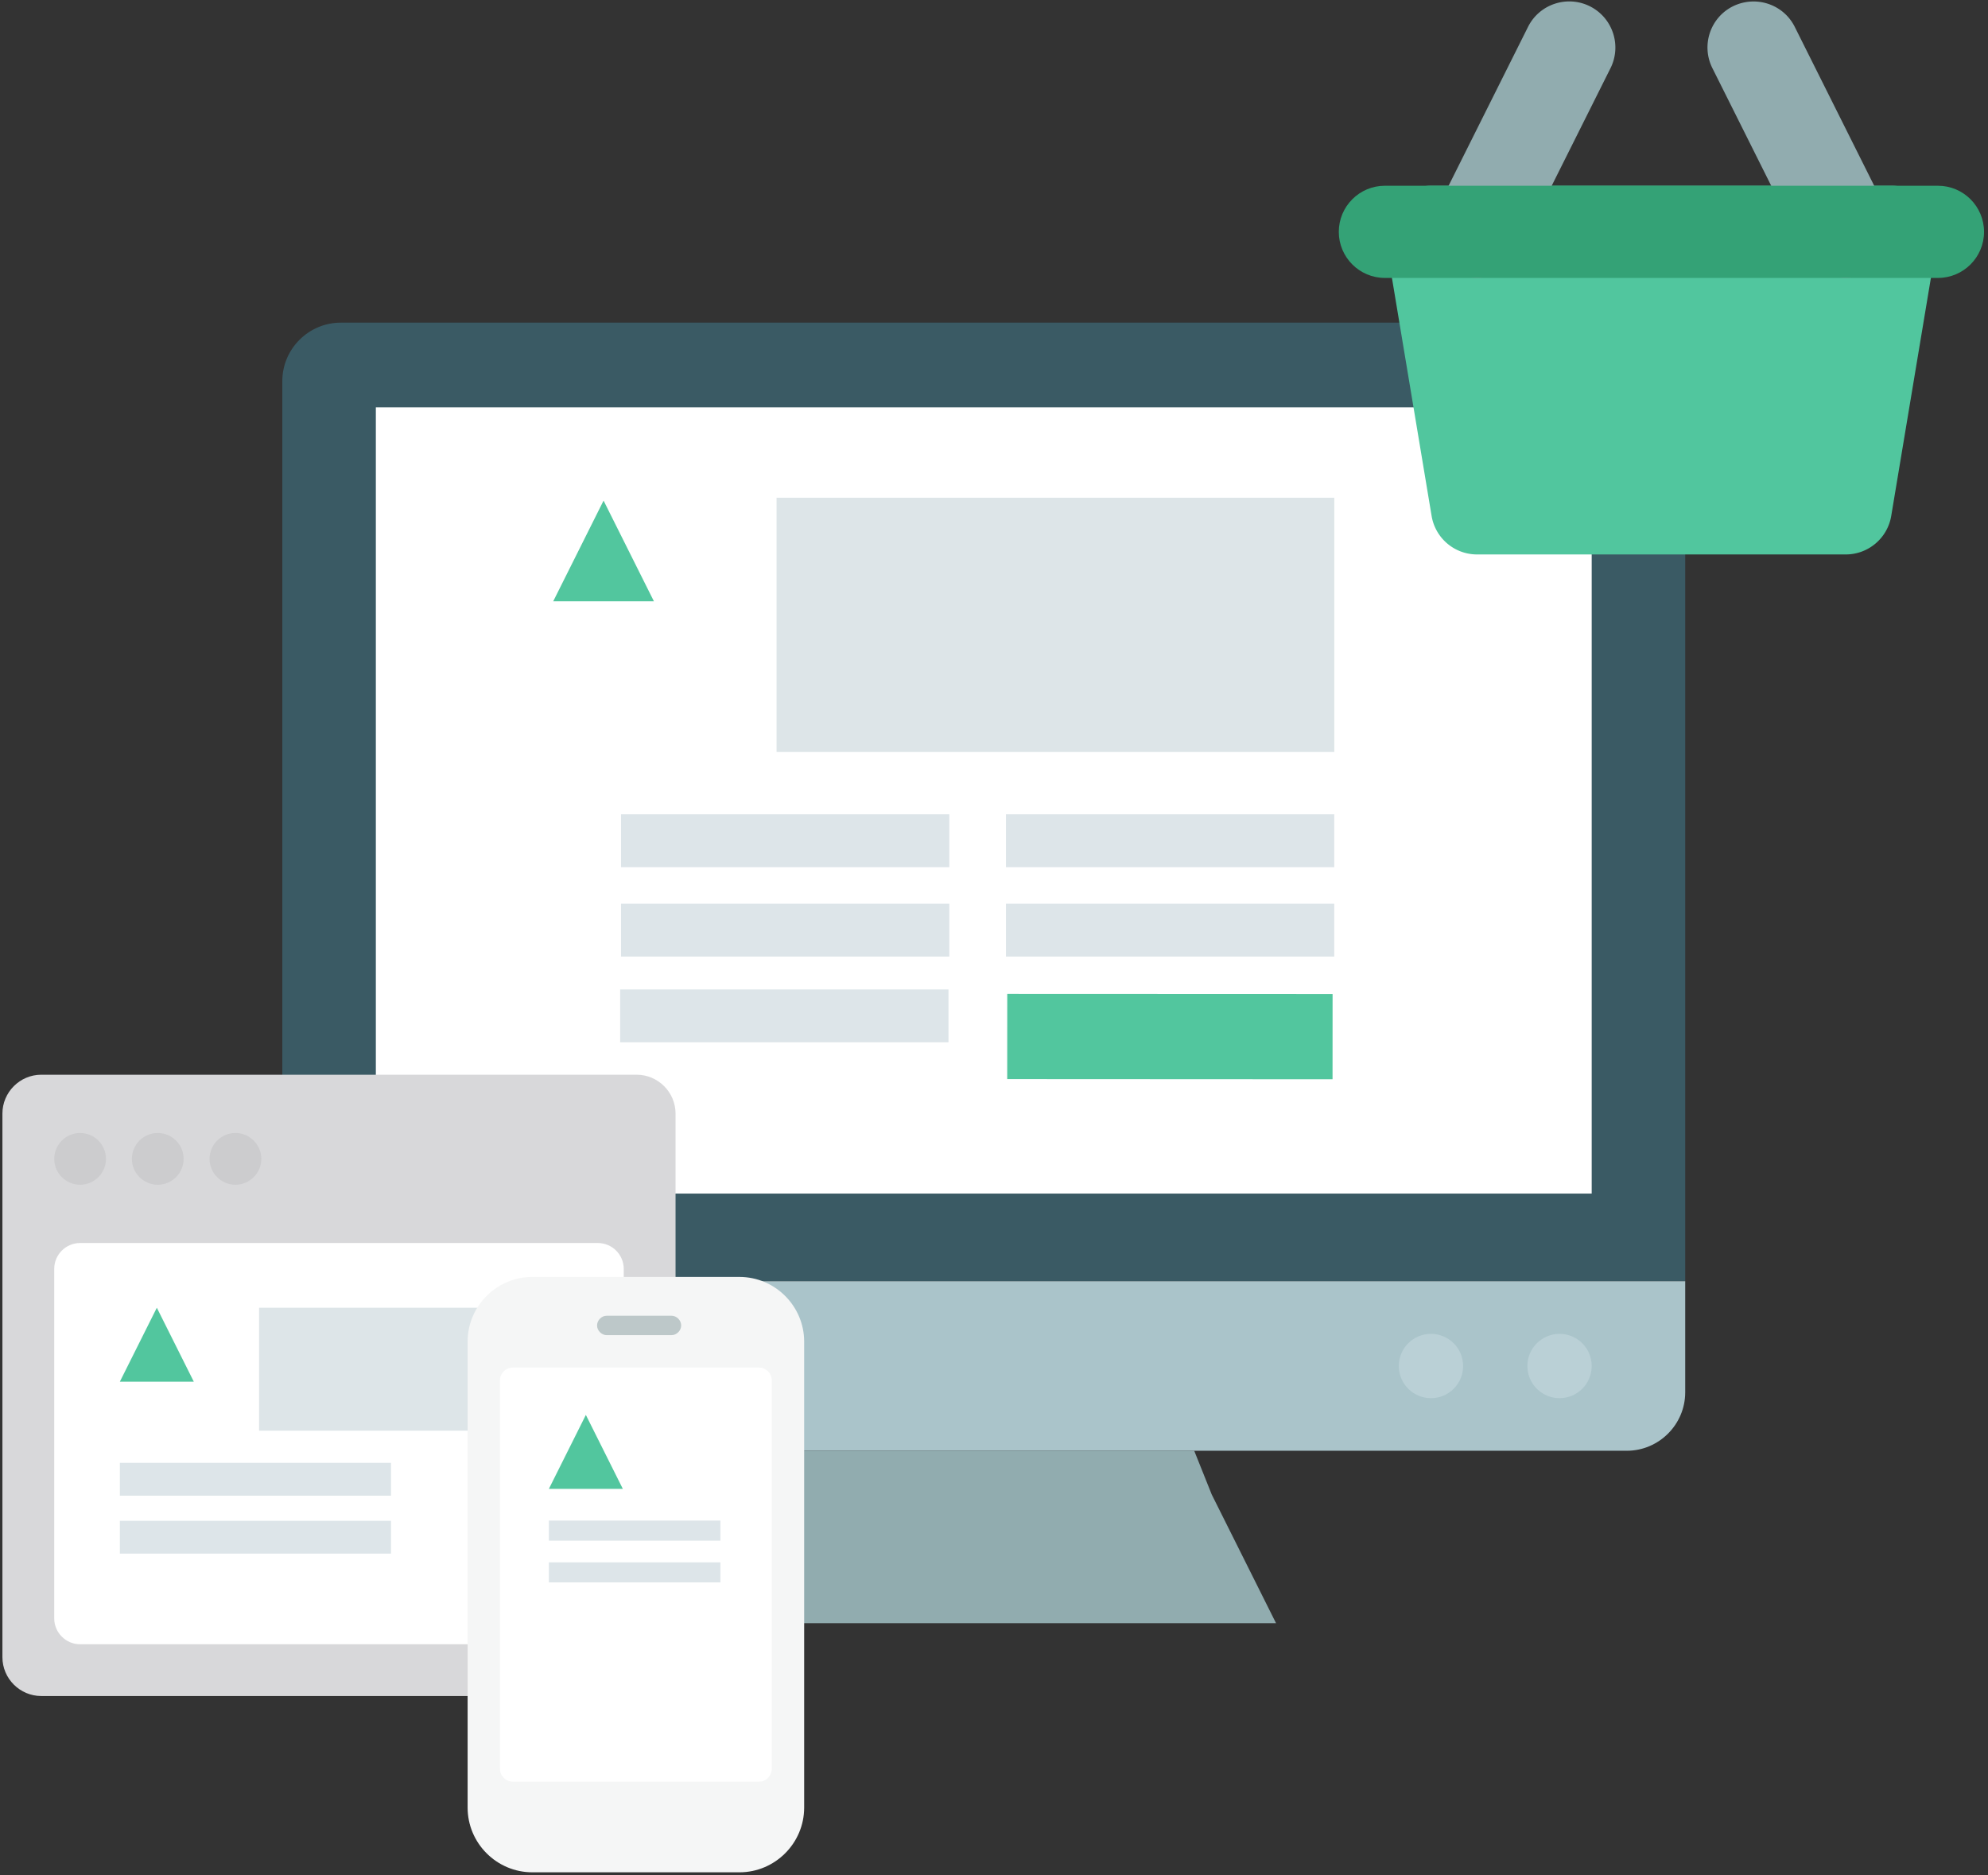
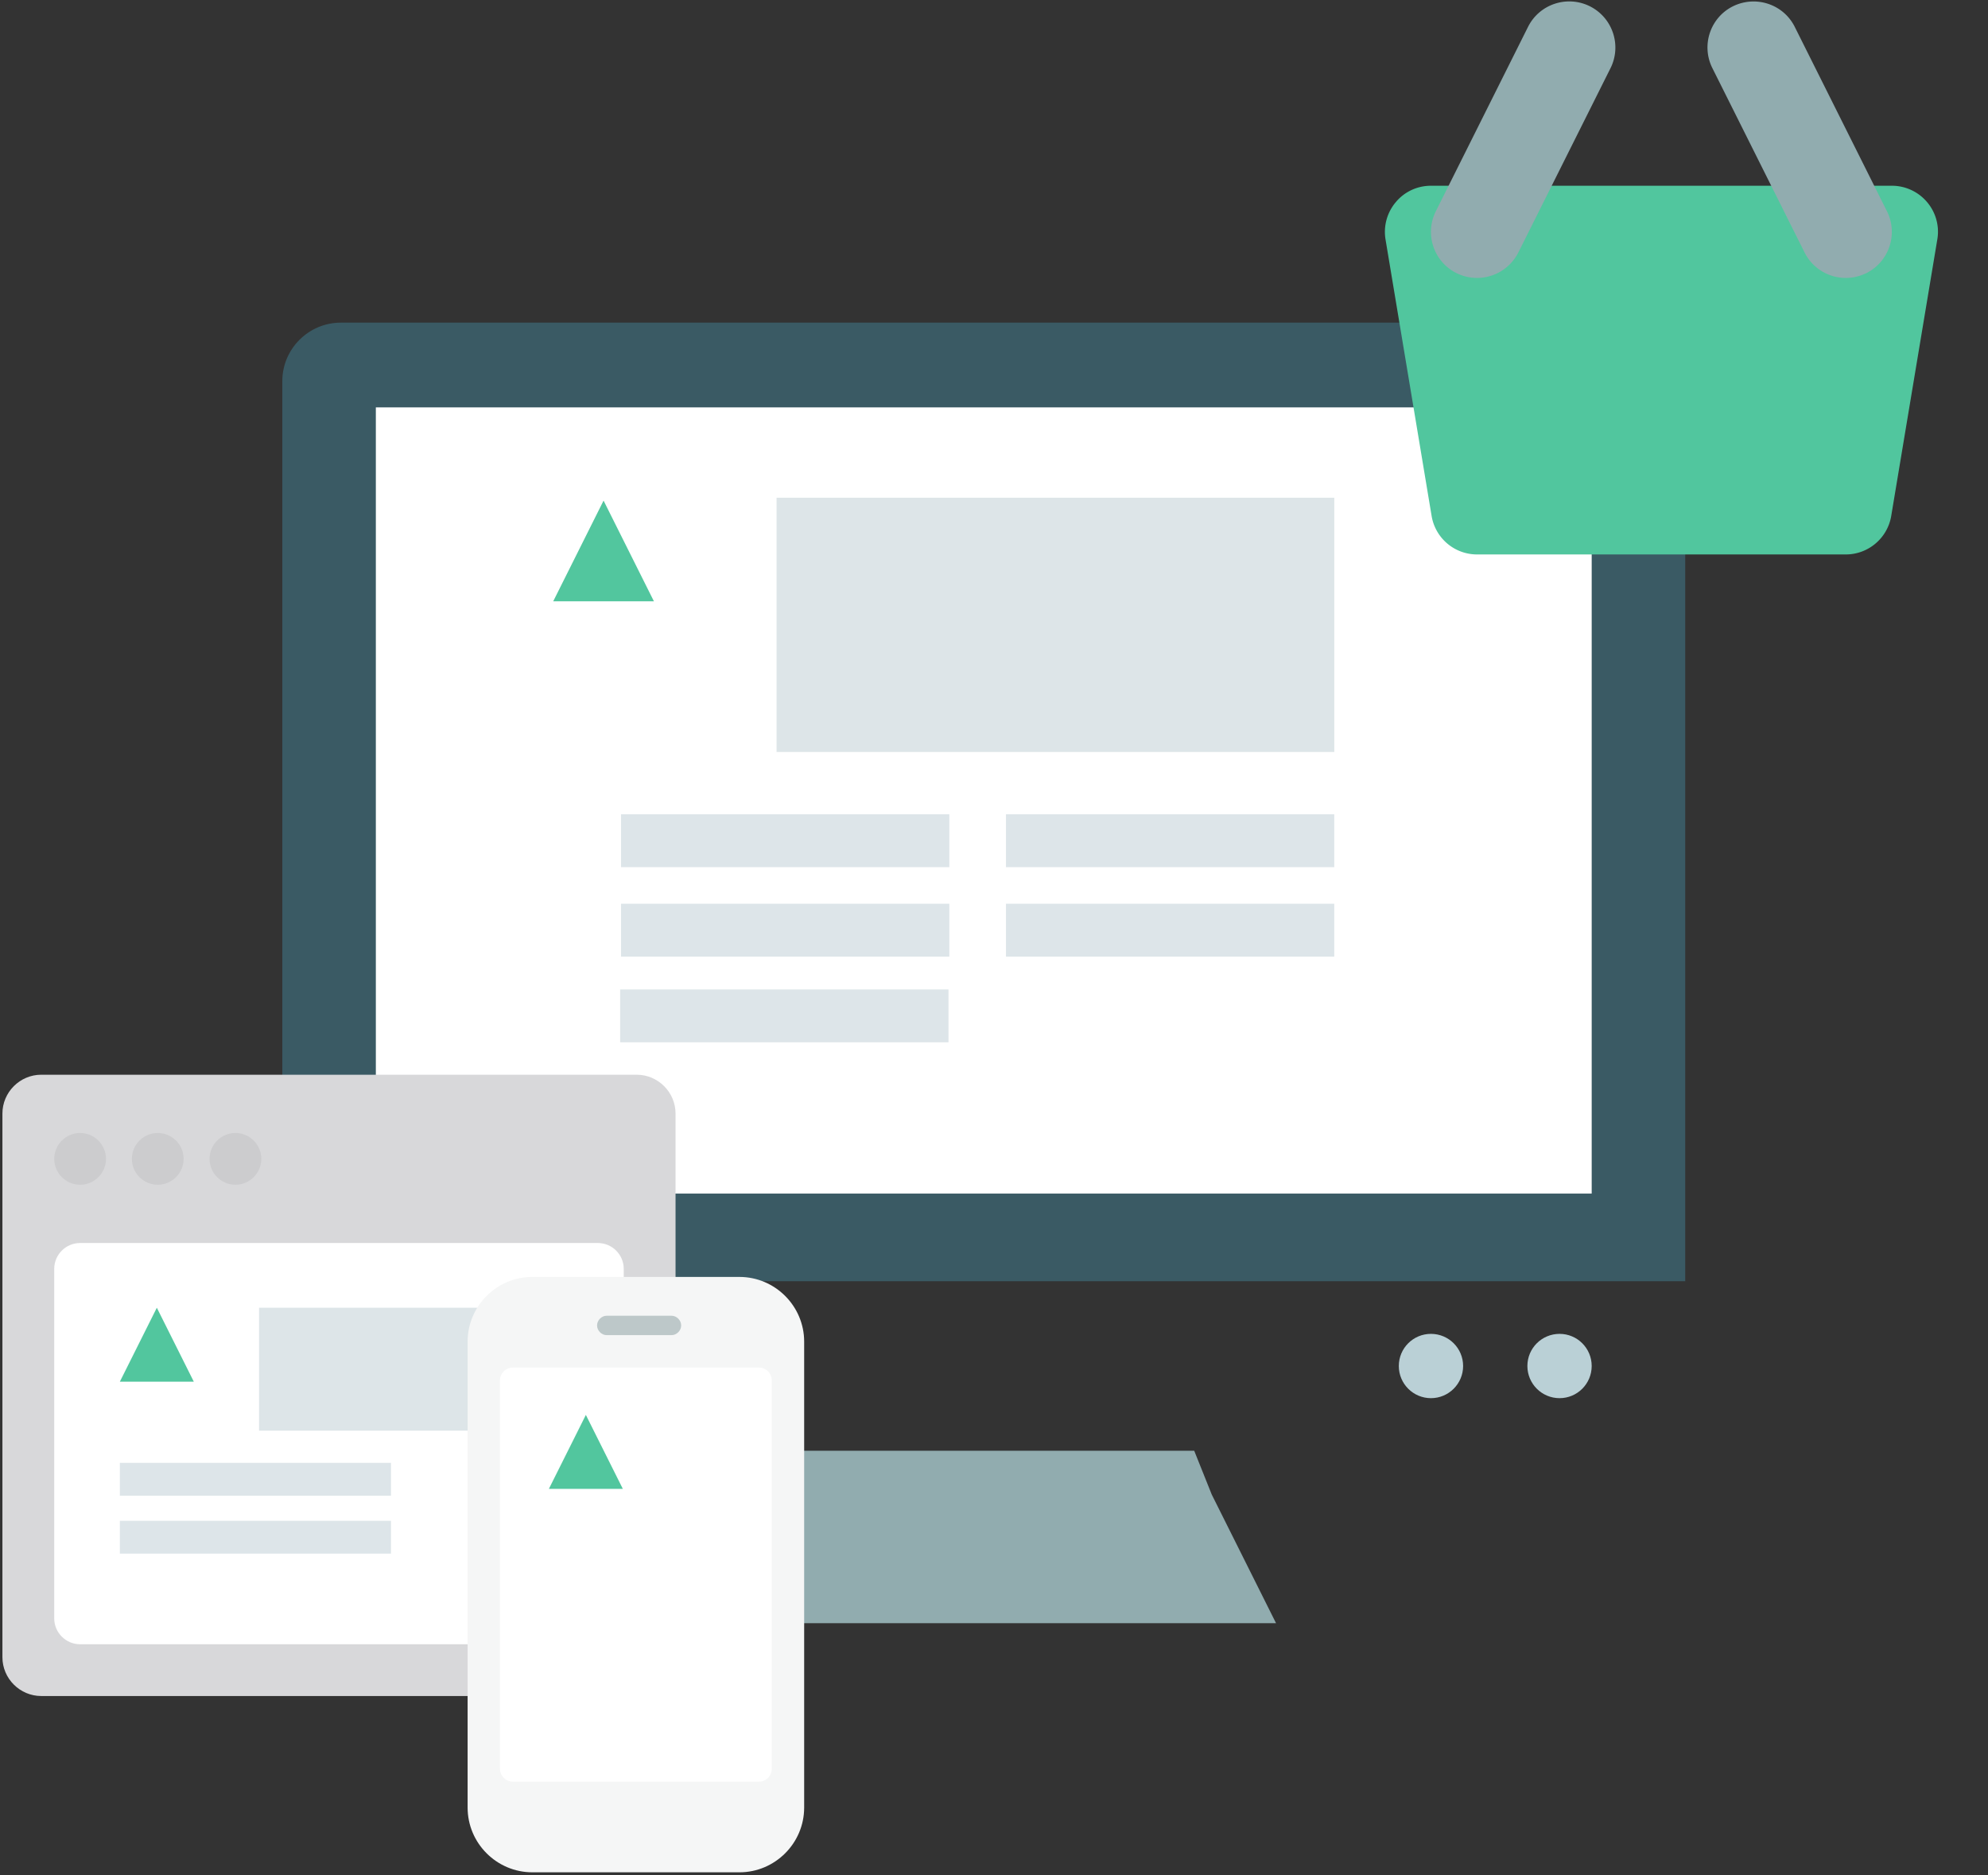
<svg xmlns="http://www.w3.org/2000/svg" width="477" height="450">
  <rect width="100%" height="100%" fill="#333333" stroke="none" />
  <style>.shp3{fill:#91acaf}.shp4{fill:#fff}.shp5{fill:#dde5e9}.shp6{fill:#52c69e}.shp7{fill:#dde5e8}</style>
  <path id="Path 433" d="M404.35 88.64c0-6.31-4.91-11.22-11.22-11.22H81.77c-7.72 0-14.03 6.31-14.03 14.02v215.99h336.61V88.64z" fill="#3a5a64" />
-   <path id="Path 434" d="M67.74 307.43v26.65c0 7.72 6.31 14.03 14.03 14.03h308.56c7.71 0 14.02-6.31 14.02-14.03v-26.65H67.74z" fill="#aac4ca" />
  <path id="Path 435" d="M374.2 320.06c4.26 0 7.71 3.45 7.71 7.71s-3.45 7.72-7.71 7.72-7.72-3.46-7.72-7.72 3.46-7.71 7.72-7.71zm-30.86 0c4.26 0 7.72 3.45 7.72 7.71s-3.46 7.72-7.72 7.72-7.71-3.46-7.71-7.72 3.45-7.71 7.71-7.71z" fill="#bad0d6" />
  <path id="Path 436" class="shp3" d="M306.17 389.48H165.92l15.43-30.85 4.21-10.52h100.98l4.21 10.52 15.42 30.85z" />
  <path id="Path 438" class="shp4" d="M90.18 97.75h291.73V286.4H90.18V97.75z" />
  <path id="Path 439" class="shp5" d="M241.37 216.85h78.77v12.69h-78.77v-12.69z" />
-   <path id="Path 440" class="shp6" d="M241.68 238.48l78.06.03-.01 20.46-78.06-.04.01-20.45z" />
  <path id="Path 441" class="shp7" d="M186.33 119.43h133.82v61.01H186.33v-61.01z" />
  <path id="Path 442" class="shp5" d="M241.37 195.39h78.77v12.69h-78.77v-12.69zm-92.36 0h78.77v12.69h-78.77v-12.69zm0 21.46h78.77v12.69h-78.77v-12.69z" />
  <path id="Path 443" class="shp6" d="M156.9 144.28h-24.16l12.08-24.16 12.08 24.16z" />
  <path id="Path 444" class="shp5" d="M148.8 237.42h78.78v12.68H148.8v-12.68z" />
  <path id="Path 445" d="M127.92 307.58c-8.54 0-15.53 6.98-15.53 15.52v83.86H9.9c-5.12 0-9.32-4.19-9.32-9.31V267.2c0-5.12 4.2-9.32 9.32-9.32h142.87c5.12 0 9.32 4.2 9.32 9.32v40.38h-34.17z" fill="#d8d8da" />
  <path id="Path 446" class="shp4" d="M127.92 307.58c-8.54 0-15.53 6.98-15.53 15.52v71.44H19.22c-3.42 0-6.21-2.8-6.21-6.21v-83.86c0-3.42 2.79-6.21 6.21-6.21h124.23c3.42 0 6.21 2.79 6.21 6.21v3.11h-21.74z" />
  <path id="Path 447" class="shp7" d="M112.39 323.1v20.19H62.16v-29.5h53.34c-1.87 2.64-3.11 5.9-3.11 9.31z" />
  <path id="Path 448" d="M56.49 271.86c-3.42 0-6.21 2.79-6.21 6.21s2.79 6.21 6.21 6.21c3.41 0 6.21-2.79 6.21-6.21s-2.8-6.21-6.21-6.21zm-18.64 0c-3.41 0-6.21 2.79-6.21 6.21s2.8 6.21 6.21 6.21c3.42 0 6.21-2.79 6.21-6.21s-2.79-6.21-6.21-6.21zm-18.63 0c-3.42 0-6.21 2.79-6.21 6.21s2.79 6.21 6.21 6.21c3.41 0 6.21-2.79 6.21-6.21s-2.8-6.21-6.21-6.21z" fill="#ccccce" />
  <path id="Path 449" class="shp5" d="M28.76 351.01h65.05v7.88H28.76v-7.88zm0 13.91h65.05v7.87H28.76v-7.87z" />
  <path id="Path 450" d="M127.73 306.4h49.69c8.54 0 15.53 6.98 15.53 15.52v111.81c0 8.55-6.99 15.53-15.53 15.53h-49.69c-8.55 0-15.53-6.98-15.53-15.53V321.92c0-8.54 6.98-15.52 15.53-15.52z" fill="#f5f6f6" />
  <path id="Path 451" class="shp4" d="M123.07 328.14h59.01c1.71 0 3.1 1.39 3.1 3.1v93.18c0 1.7-1.39 3.1-3.1 3.1h-59.01c-1.71 0-3.11-1.4-3.11-3.1v-93.18c0-1.71 1.4-3.1 3.11-3.1z" />
  <path id="Path 454" d="M145.58 315.71h15.53c1.25 0 2.33 1.09 2.33 2.33s-1.08 2.33-2.33 2.33h-15.53c-1.24 0-2.32-1.09-2.32-2.33s1.08-2.33 2.32-2.33z" fill="#bdc8c9" />
-   <path id="Path 455" class="shp5" d="M131.7 364.86h41.15v4.82H131.7v-4.82zm0 10.02h41.15v4.81H131.7v-4.81z" />
  <path id="Path 456" class="shp6" d="M149.44 357.25H131.7l8.87-17.74 8.87 17.74z" />
  <path id="Path 458" class="shp6" d="M46.5 331.53H28.76l8.87-17.74 8.87 17.74z" />
  <path id="Path 460" d="M462.38 48.49c-2.12-2.5-5.2-3.92-8.45-3.92H343.35c-3.26 0-6.35 1.42-8.43 3.92-2.1 2.47-3.01 5.75-2.48 8.95l11.06 66.36a11.05 11.05 0 0010.9 9.24h88.47c5.4 0 10.02-3.91 10.91-9.24l11.06-66.36c.55-3.2-.36-6.48-2.46-8.95z" fill="#51c69e" />
  <path id="Path 461" class="shp3" d="M354.4 66.69c-1.68 0-3.36-.38-4.95-1.17-5.46-2.72-7.67-9.38-4.93-14.84l22.12-44.24c2.74-5.46 9.37-7.65 14.84-4.93 5.46 2.74 7.67 9.38 4.95 14.84l-22.12 44.23a11.121 11.121 0 01-9.91 6.11zm88.47 0c-4.04 0-7.94-2.24-9.88-6.11l-22.12-44.23c-2.74-5.46-.53-12.12 4.93-14.84 5.49-2.7 12.12-.51 14.84 4.95l22.12 44.24c2.72 5.46.51 12.1-4.95 14.84-1.6.77-3.28 1.15-4.94 1.15z" />
-   <path id="Path 462" d="M464.99 66.69h-132.7c-6.11 0-11.06-4.96-11.06-11.06 0-6.1 4.95-11.06 11.06-11.06h132.7c6.11 0 11.06 4.96 11.06 11.06 0 6.1-4.95 11.06-11.06 11.06z" fill="#34a276" />
</svg>